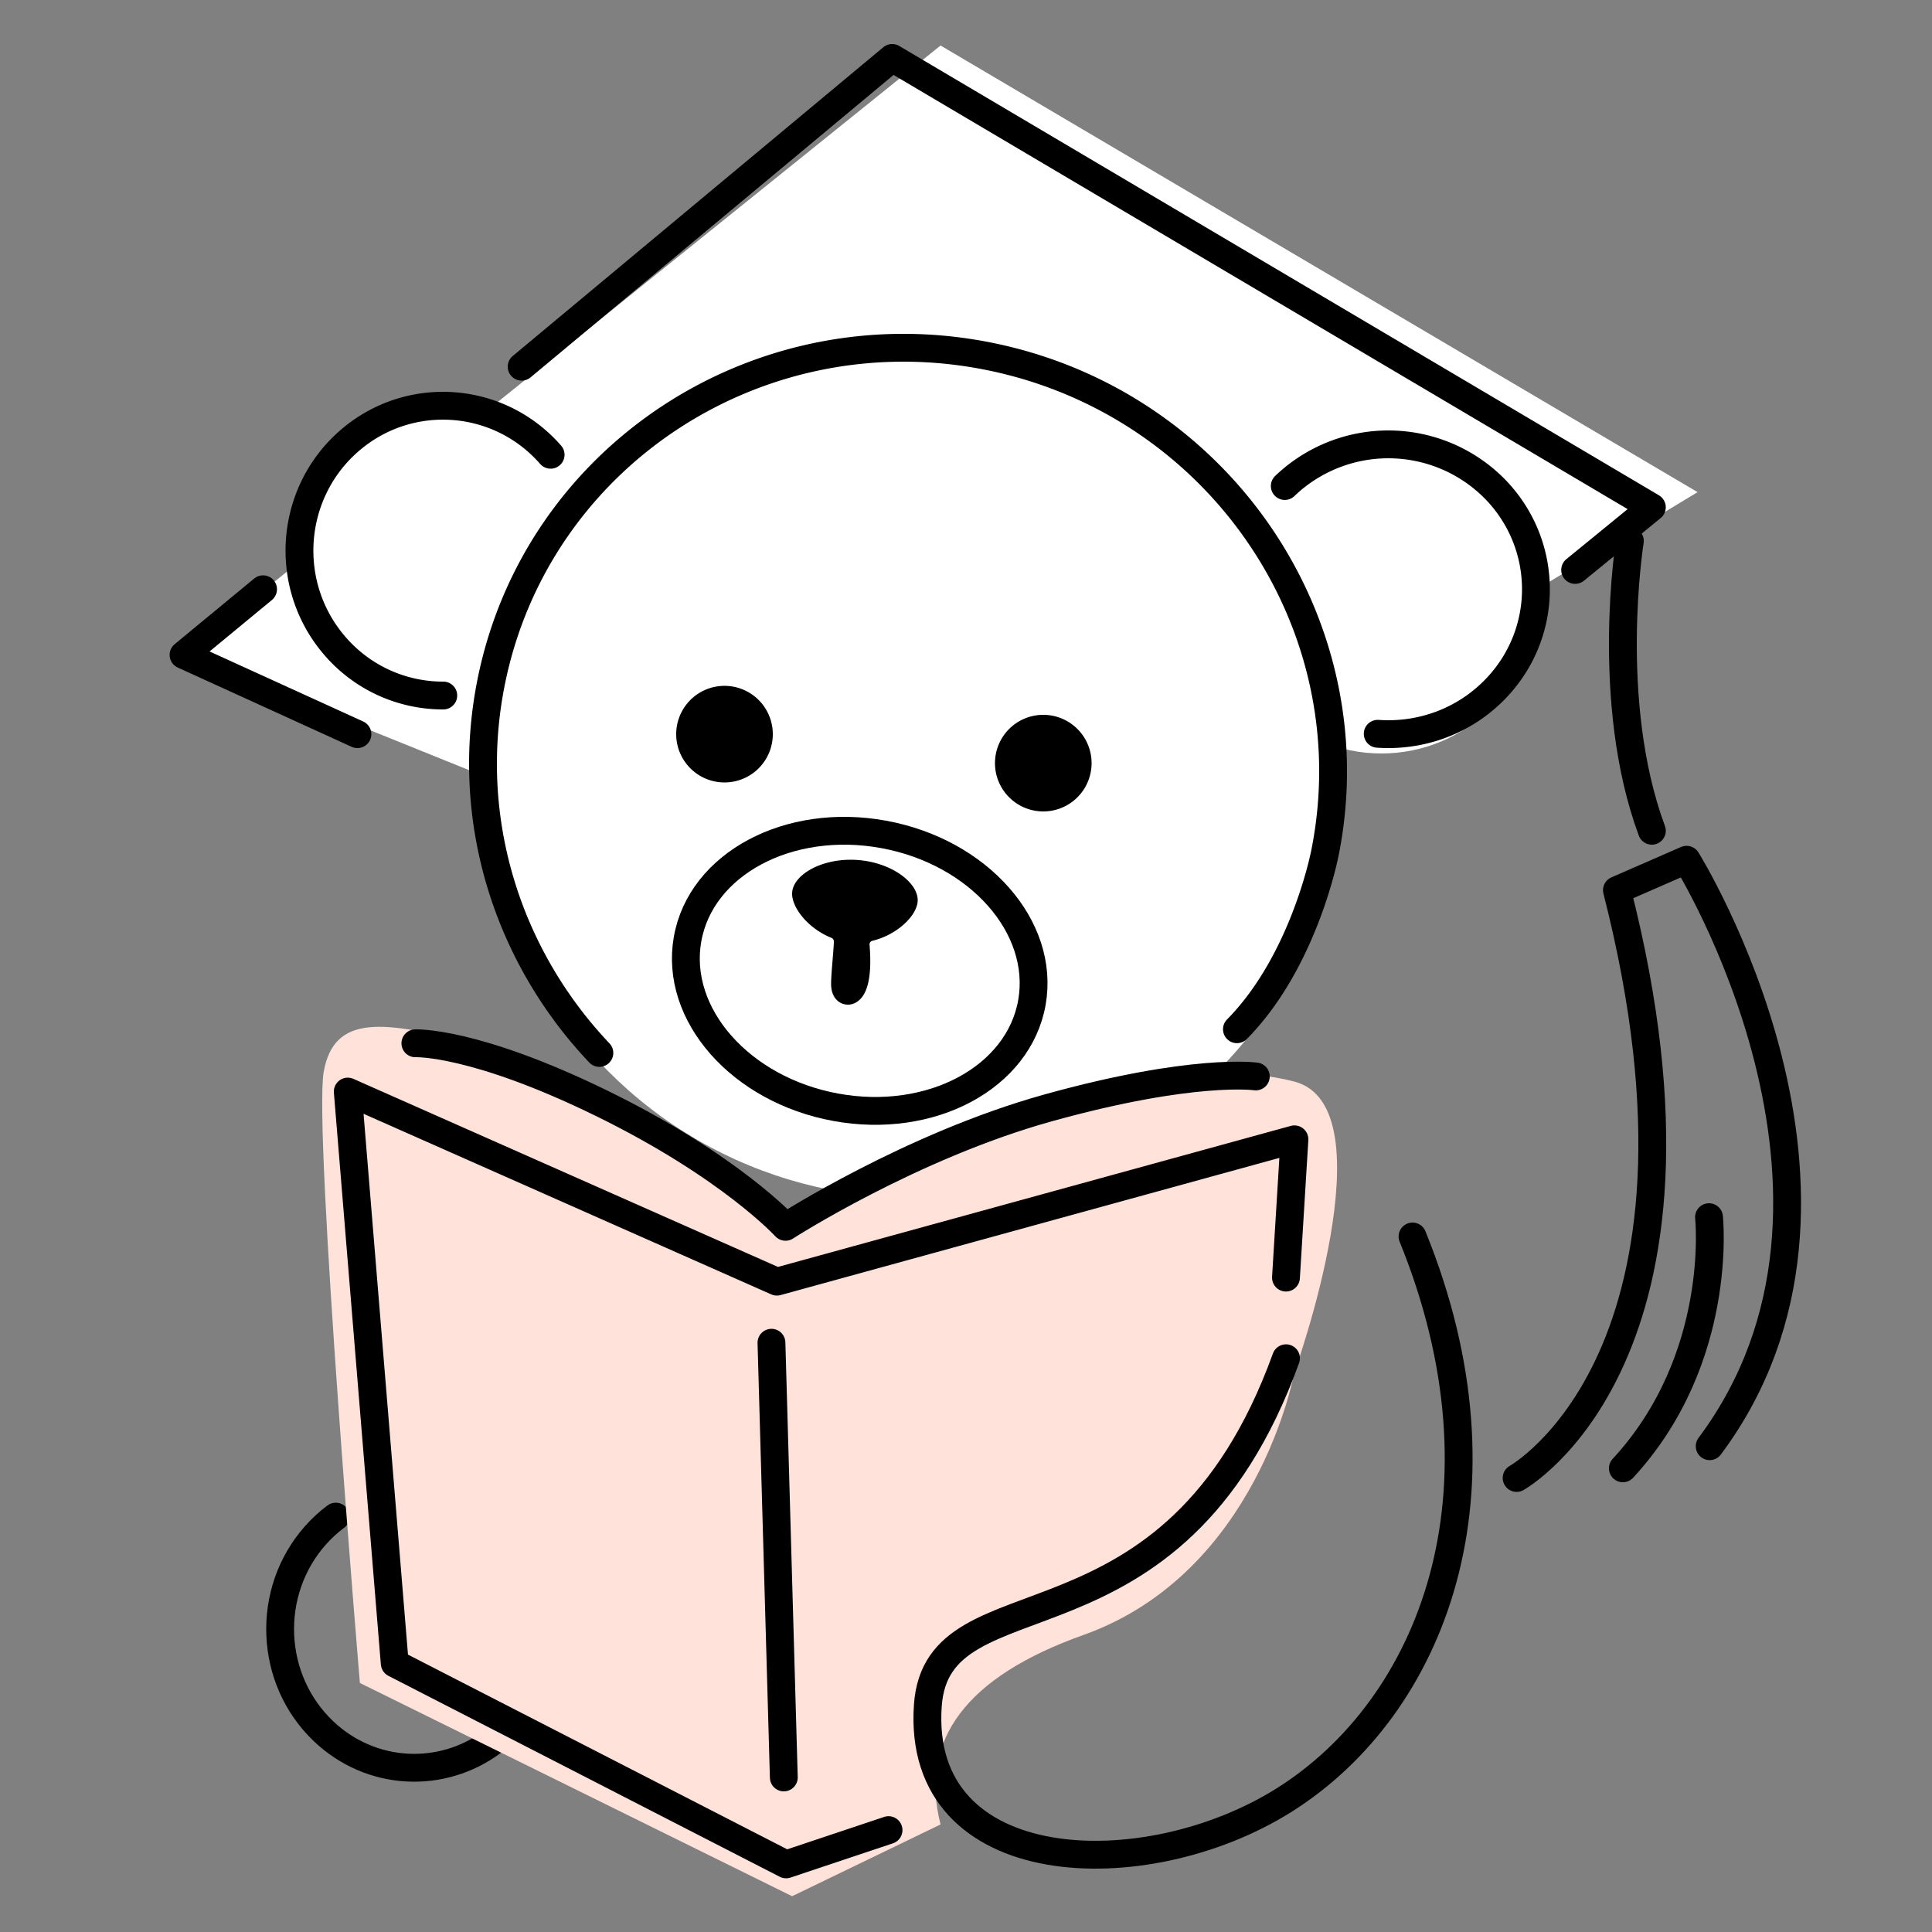
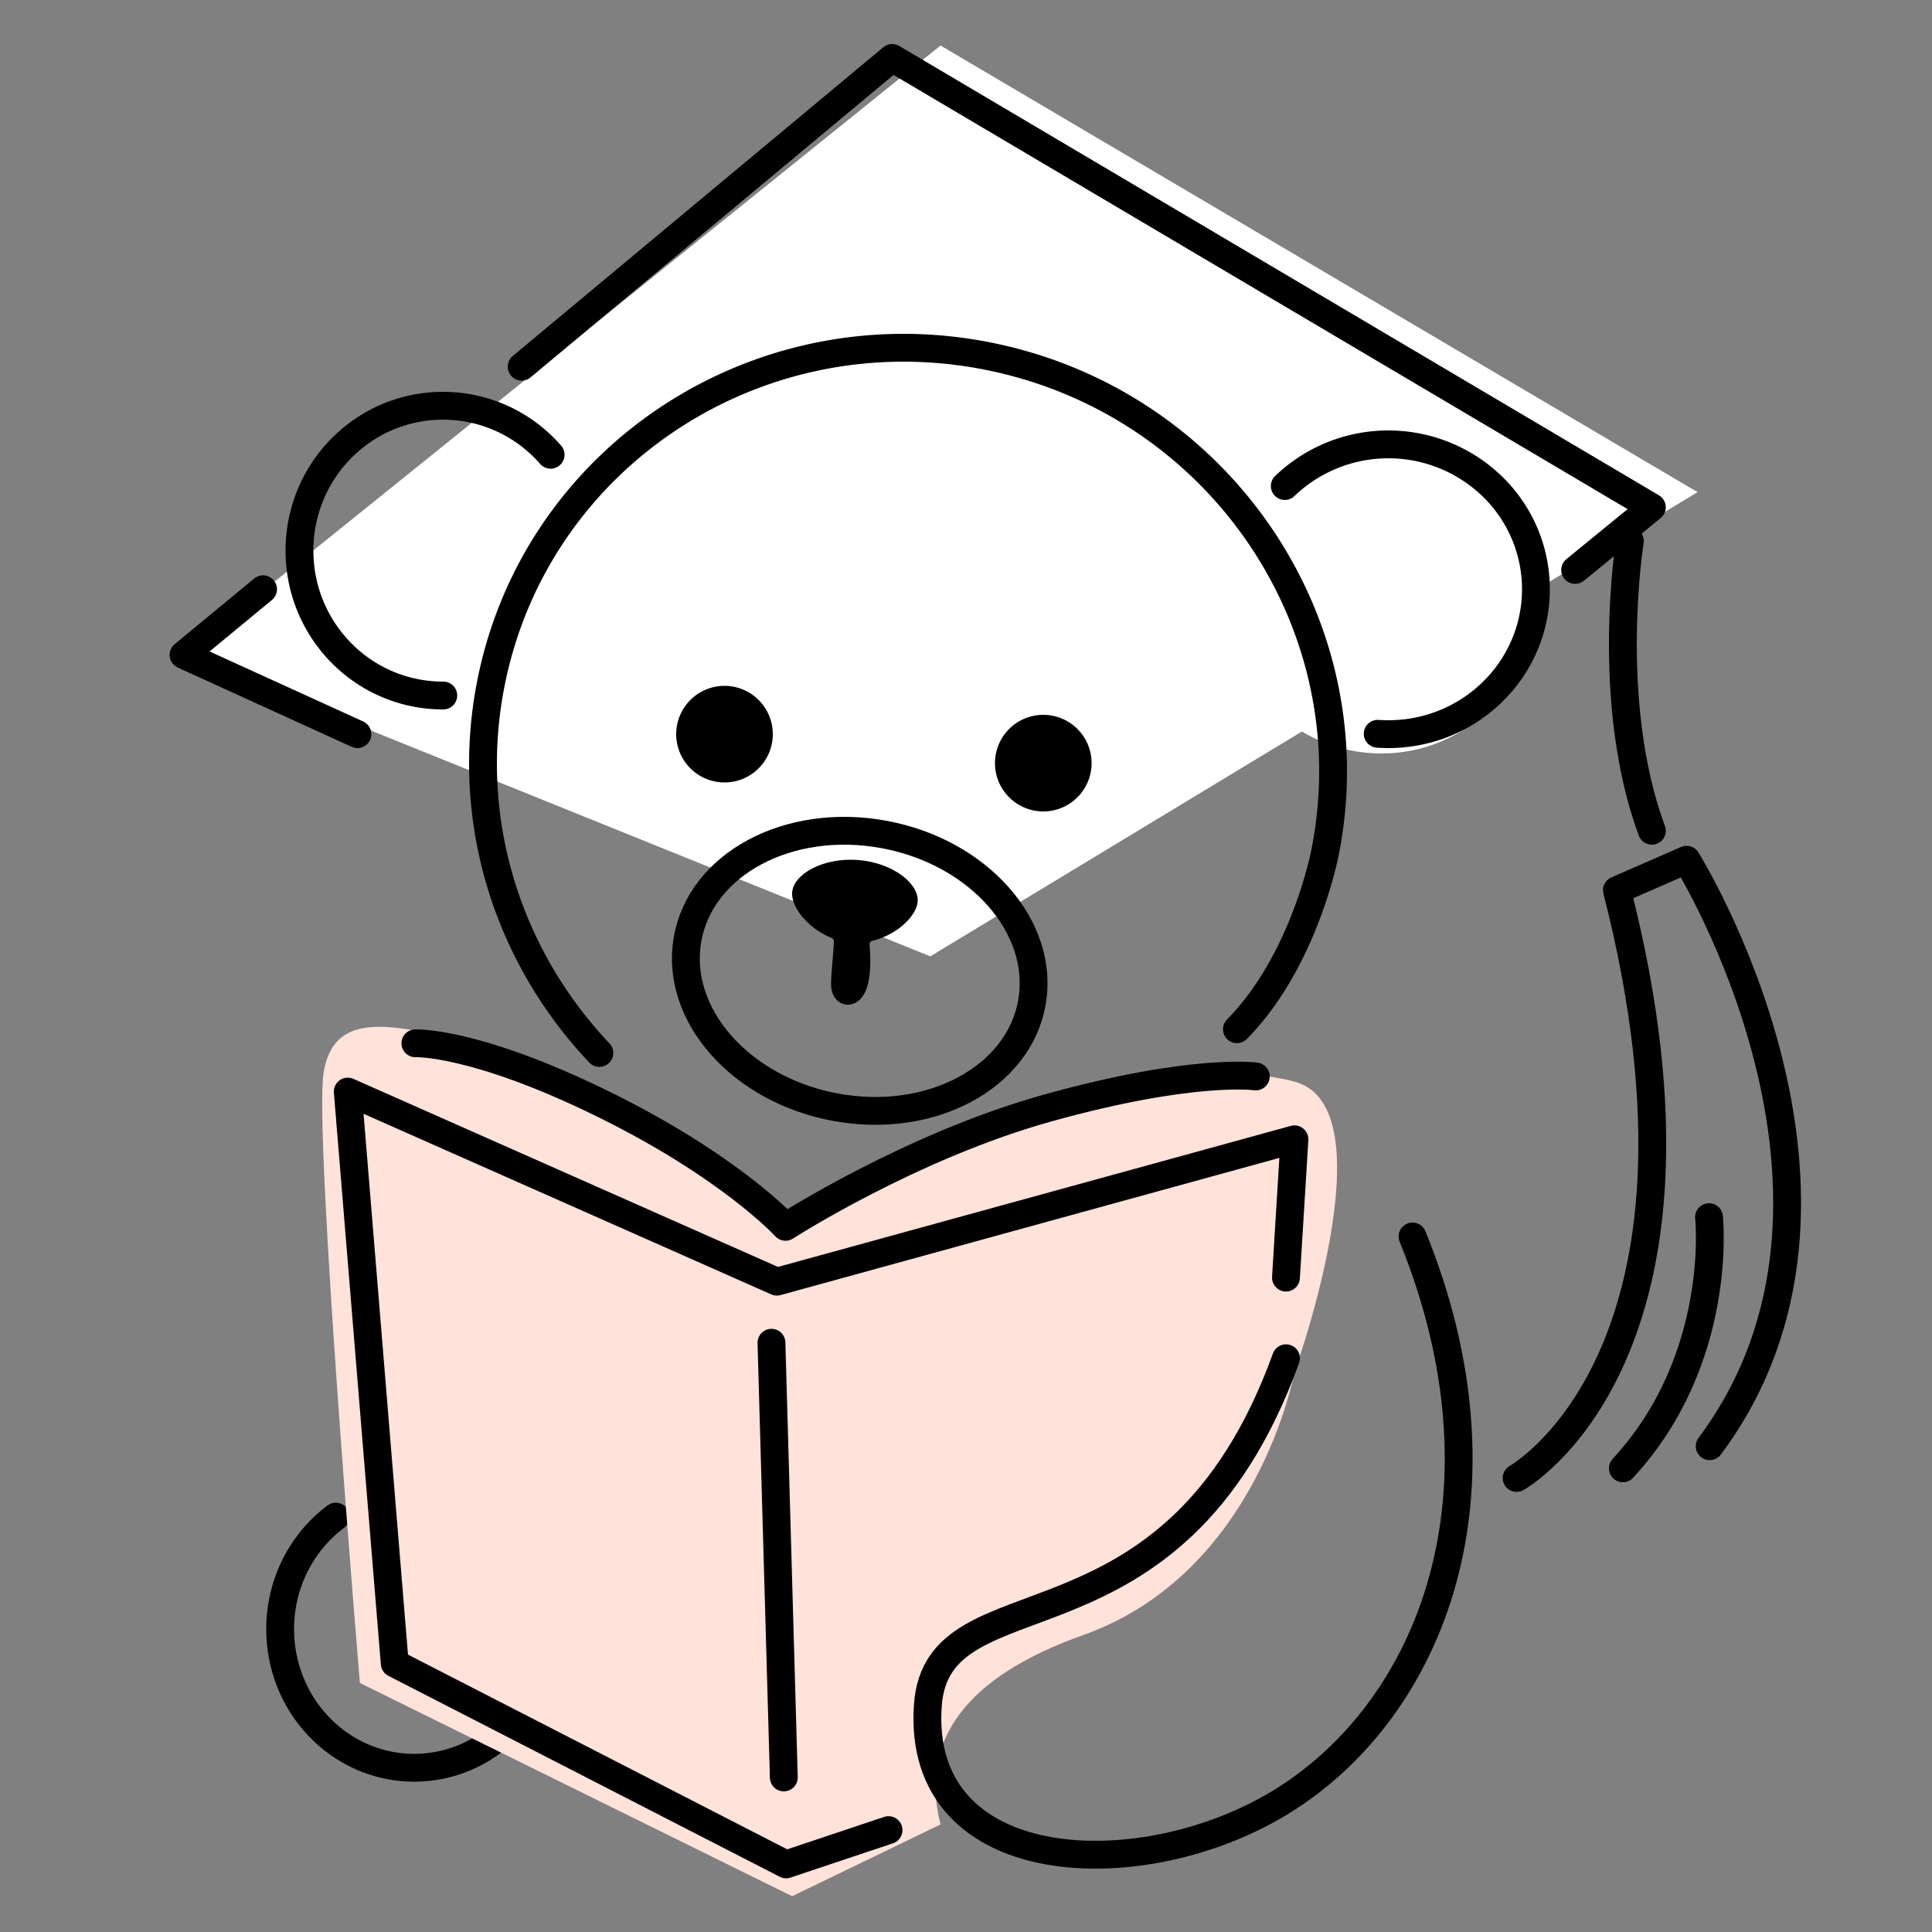
<svg xmlns="http://www.w3.org/2000/svg" width="140" height="140">
  <rect width="100%" height="100%" fill="#808080" stroke="none" />
  <style>.B{stroke:#000}.C{stroke-width:2.017}.D{stroke-linecap:round}.E{stroke-linejoin:round}</style>
  <g fill="none" fill-rule="evenodd">
    <g fill="#fff">
-       <circle cx="66.15" cy="55.65" r="31.15" />
      <path d="M68.156 3.299L13.3 47.456 67.412 69.3l55.6-33.638z" />
      <circle cx="100.1" cy="43.4" r="11.2" />
    </g>
    <path d="M114.141 41.3l5.559-4.54L64.651 4.2 37.8 26.572" class="B C D E" />
-     <circle fill="#fff" cx="33.25" cy="40.95" r="11.55" />
    <path d="M43.432 76.3c-6.606-6.968-9.846-16.847-7.845-26.856 3.289-16.445 19.479-27.013 36.166-23.605S99.3 45.343 96.014 61.788c0 0-1.481 7.83-6.381 12.794m10.202-21.409c2.961.208 5.993-.787 8.273-2.992 4.209-4.069 4.261-10.717.117-14.85a10.84 10.84 0 0 0-15.125-.112M32.121 50.4a10.33 10.33 0 0 1-7.818-3.553c-3.801-4.348-3.39-10.984.916-14.819s10.88-3.423 14.681.925" class="B C D E" />
    <path d="M49.009 52.954c-.135 1.927 1.317 3.6 3.246 3.737a3.5 3.5 0 1 0-3.246-3.738m23.1 2.101c-.135 1.927 1.317 3.6 3.246 3.737a3.5 3.5 0 1 0-3.246-3.738m-14.706 9.616c.091-1.313 2.222-2.531 4.733-2.351s4.452 1.687 4.361 3c-.073 1.041-1.465 2.417-3.29 2.858-.123.03-.206.148-.196.276.217 2.663-.267 3.76-.965 4.18-.718.432-1.765.036-1.819-1.217-.028-.644.188-2.551.198-3.202.002-.098-.075-.214-.164-.248-1.744-.696-2.932-2.255-2.859-3.296" fill="#000" />
    <g class="B C E">
      <path d="M74.778 72.637c-.958 5.46-7.321 8.862-14.214 7.6s-11.701-6.714-10.743-12.173 7.321-8.864 14.214-7.6 11.701 6.714 10.743 12.173z" />
      <path d="M19.062 42.7L13.3 47.456 25.9 53.2m9.8 73.004c-3.663 2.737-8.802 2.531-12.258-.754-3.952-3.755-4.211-10.111-.58-14.198.454-.51.948-.962 1.471-1.352" class="D" />
    </g>
    <path d="M23.458 77.665c.752-4.209 4.341-3.712 10.898-2.005s18.688 9.865 22.441 13.967C72.615 78.579 86.847 76.537 93.8 78.377s0 21.044 0 21.044-2.61 14.543-15.305 19.061c-8.463 3.012-11.91 7.586-10.339 13.723L57.4 137.407l-31.321-15.452s-3.373-40.081-2.621-44.29z" fill="#ffe2da" />
    <g class="B C D E">
      <path d="M64.387 132.617l-7.424 2.483-28.359-14.56L25.2 79.1l31.096 13.774L93.8 82.56l-.614 10.02M30.1 75.601s4.238-.189 13.536 4.367S56.921 88.9 56.921 88.9s9.081-5.853 19.03-8.618C86.487 77.354 91 78.004 91 78.004M118.107 39.2s-1.877 11.632 1.593 21m-9.8 46.9s15.888-8.841 7.269-42.597l5.047-2.203s15.21 24.37 1.674 42.498m-.049-16.598s1.107 10.246-6.241 18.2m-15.243-16.8c7.529 18.515 1.441 34.085-9.312 40.845-10.092 6.34-26.693 5.748-25.811-6.864.702-10.038 17.775-2.553 25.954-25.158" />
      <path d="M55.903 97.3l.895 31.5" />
    </g>
  </g>
</svg>